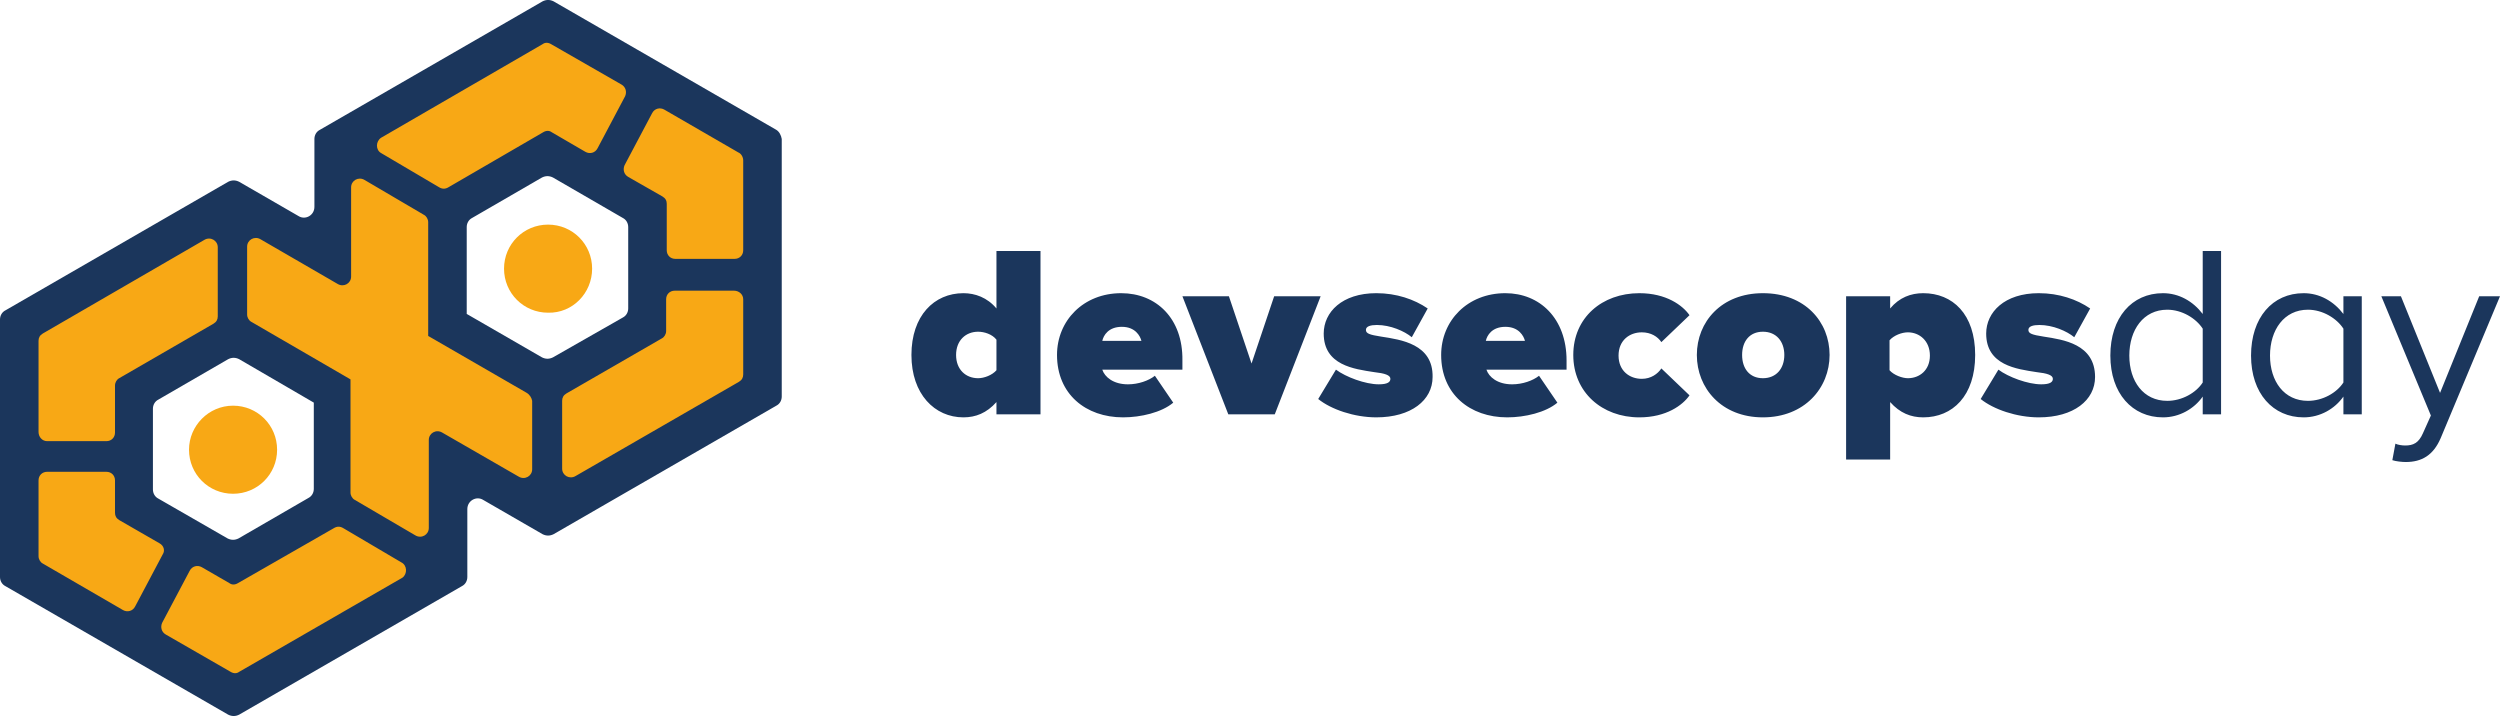
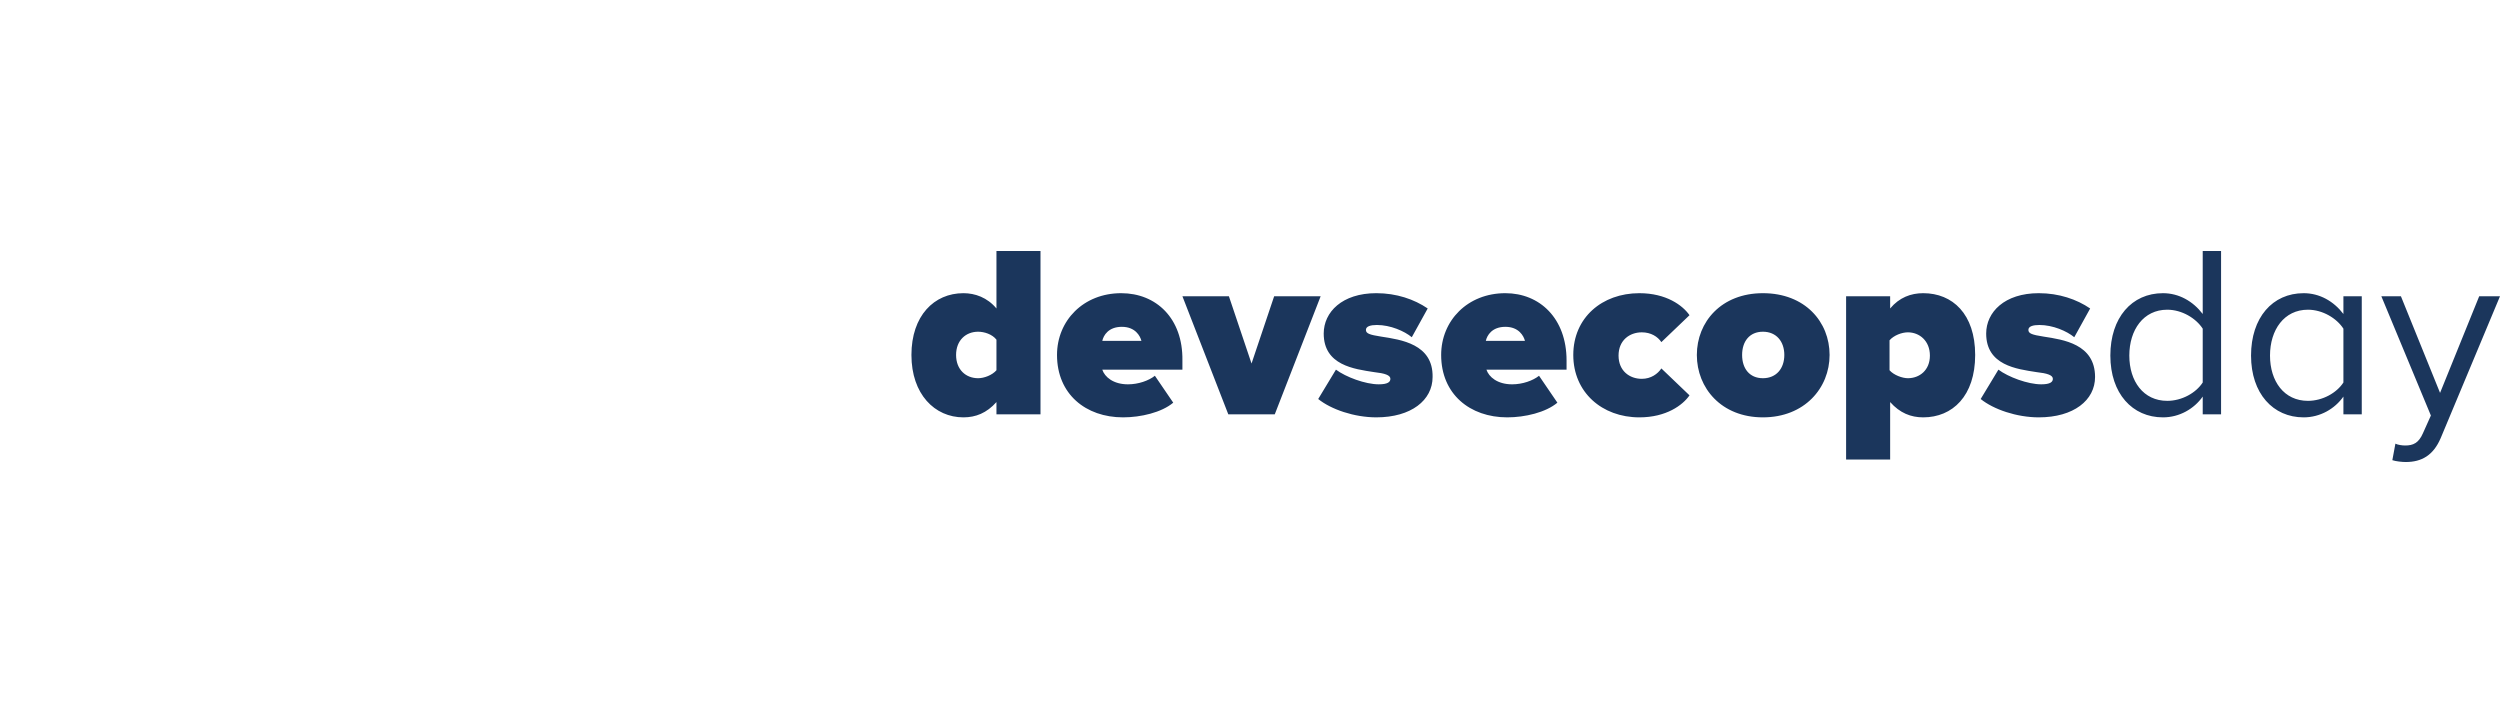
<svg xmlns="http://www.w3.org/2000/svg" id="Livello_1" viewBox="0 0 408.7 117.05">
  <defs>
    <style>.cls-1{fill:#f8a815;}.cls-2{fill:#1b365c;}</style>
  </defs>
  <g id="DEVSECOPSDAY">
    <g id="PITTOGRAMMA">
-       <path id="BLU" class="cls-2" d="m126.9,21.22L90.5.22c-.6-.3-1.2-.3-1.8,0l-36.4,21c-.6.3-.9.9-.9,1.5v11.1c0,1.4-1.5,2.2-2.6,1.5l-9.7-5.6c-.6-.3-1.2-.3-1.8,0L.9,50.73c-.6.3-.9.9-.9,1.5v42.1c0,.6.3,1.2.9,1.5l36.4,21c.6.3,1.2.3,1.8,0l36.4-21c.6-.3.9-.9.9-1.5v-11.1c0-1.4,1.5-2.2,2.6-1.5l9.7,5.6c.6.3,1.2.3,1.8,0l36.4-21c.6-.3.9-.9.9-1.5V22.72c-.1-.6-.4-1.2-.9-1.5Zm-75.6,44.6v14.1c0,.6-.3,1.2-.9,1.5l-11.4,6.6c-.6.3-1.2.3-1.8,0l-11.3-6.5c-.6-.3-.9-.9-.9-1.5v-13.2c0-.6.3-1.2.9-1.5l11.4-6.6c.6-.3,1.2-.3,1.8,0l12.2,7.1h0Zm51.4-15.4c0,.6-.3,1.2-.9,1.5l-11.4,6.5c-.6.3-1.2.3-1.8,0l-12.3-7.1v-14.2c0-.6.3-1.2.9-1.5l11.4-6.6c.6-.3,1.2-.3,1.8,0l11.4,6.6c.6.3.9.9.9,1.5v13.3Z" />
-       <path id="GIALLO" class="cls-1" d="m30.9,73.52c0,4,3.2,7.2,7.2,7.2s7.2-3.2,7.2-7.2-3.2-7.2-7.2-7.2-7.2,3.3-7.2,7.2Zm65.9-29.6c0-4-3.2-7.2-7.2-7.2s-7.2,3.2-7.2,7.2,3.2,7.2,7.2,7.2c4,.1,7.2-3.2,7.2-7.2Zm-34.5-18.9l9.5,5.6c.5.3,1,.3,1.5,0l15.5-9c.5-.3,1-.3,1.4,0l5.5,3.2c.7.4,1.6.2,2-.6l4.5-8.5c.3-.7.1-1.5-.6-1.9l-11.5-6.6c-.5-.3-1-.3-1.4,0l-26.4,15.3c-.9.6-.9,2,0,2.5Zm58.4-.1l-12.1-7c-.7-.4-1.6-.2-2,.6l-4.5,8.5c-.3.7-.1,1.5.6,1.9l5.6,3.2c.5.3.7.7.7,1.2v7.6c0,.8.6,1.4,1.4,1.4h9.7c.8,0,1.4-.6,1.4-1.4v-14.7c0-.5-.3-1.1-.8-1.3ZM7.7,72.12h9.7c.8,0,1.4-.6,1.4-1.4v-7.7c0-.5.3-1,.7-1.2l15.4-8.9c.5-.3.7-.7.7-1.2v-11.3c0-1.1-1.2-1.8-2.2-1.2l-26.4,15.3c-.5.3-.7.7-.7,1.2v14.9c0,.8.6,1.5,1.4,1.5Zm78.4-7.9l-16.1-9.3v-18.6c0-.5-.3-1-.7-1.2l-9.7-5.7c-1-.6-2.2.1-2.2,1.2v14.6c0,1.1-1.2,1.8-2.2,1.2l-12.6-7.3c-1-.6-2.2.1-2.2,1.2v11.1c0,.5.3,1,.7,1.2l16.2,9.4v18.5c0,.5.3,1,.7,1.2l9.9,5.8c1,.6,2.2-.1,2.2-1.2v-14.4c0-1.1,1.2-1.8,2.2-1.2l12.5,7.2c1,.6,2.2-.1,2.2-1.2v-11.2c-.1-.5-.4-1-.9-1.3Zm33.9-16.7h-9.7c-.8,0-1.4.6-1.4,1.4v5.2c0,.5-.3,1-.7,1.2l-15.6,9c-.5.3-.7.7-.7,1.2v11.1c0,1.1,1.2,1.8,2.2,1.2l26.7-15.4c.5-.3.7-.7.7-1.2v-12.3c0-.8-.7-1.4-1.5-1.4ZM26.1,88.83l-6.6-3.8c-.5-.3-.7-.7-.7-1.2v-5.3c0-.8-.6-1.4-1.4-1.4H7.7c-.8,0-1.4.6-1.4,1.4v12.4c0,.5.3,1,.7,1.2l13.1,7.6c.7.4,1.6.2,2-.6l4.5-8.5c.4-.6.2-1.4-.5-1.8Zm39.5,3.1l-9.5-5.6c-.5-.3-1-.3-1.5,0l-15.7,9c-.5.3-1,.3-1.4,0l-4.5-2.6c-.7-.4-1.6-.2-2,.6l-4.5,8.5c-.3.7-.1,1.5.6,1.9l10.6,6.1c.5.3,1,.3,1.4,0l26.7-15.4c.8-.6.8-2-.2-2.5Z" />
-     </g>
+       </g>
    <path id="LOGOTIPO" class="cls-2" d="m162.9,50.43c-1.5-1.8-3.5-2.5-5.4-2.5-4.8,0-8.5,3.7-8.5,10.1s3.8,10.2,8.5,10.2c2,0,3.8-.7,5.4-2.5v2h7.2v-26.7h-7.2v9.4Zm0,10.1c-.7.8-2,1.3-3,1.3-2,0-3.6-1.4-3.6-3.8s1.6-3.8,3.6-3.8c1,0,2.3.4,3,1.3v5Zm20.4-12.6c-6.2,0-10.5,4.5-10.5,10.1,0,6.4,4.7,10.2,10.8,10.2,2.9,0,6.3-.8,8.2-2.4l-3-4.4c-1,.8-2.7,1.4-4.4,1.4-2.4,0-3.8-1.2-4.2-2.4h13.1v-1.5c.1-6.9-4.3-11-10-11Zm-3.1,7.8c.2-.9,1-2.3,3.2-2.3s3,1.5,3.2,2.3h-6.4Zm28.1-7.3l-3.7,11-3.7-11h-7.6l7.5,19.3h7.6l7.5-19.3s-7.6,0-7.6,0Zm17.5,6.6c-1.9-.3-2.5-.5-2.5-1.1s.8-.8,1.8-.8c2.2,0,4.5,1,5.7,2l2.6-4.7c-2.2-1.5-5.1-2.5-8.4-2.5-5.6,0-8.6,3.1-8.6,6.6,0,5.2,5,5.8,8.2,6.3,1.8.2,2.7.5,2.7,1.1,0,.5-.4.9-1.9.9-2.2,0-5.4-1.2-7-2.4l-2.9,4.8c2.1,1.7,5.9,3,9.5,3,5.7,0,9.2-2.8,9.2-6.6.1-5.4-5.2-6.1-8.4-6.6Zm20.3-7.1c-6.2,0-10.5,4.5-10.5,10.1,0,6.4,4.7,10.2,10.8,10.2,2.9,0,6.3-.8,8.2-2.4l-3-4.4c-1,.8-2.7,1.4-4.4,1.4-2.4,0-3.8-1.2-4.2-2.4h13.1v-1.5c0-6.9-4.4-11-10-11Zm-3.2,7.8c.2-.9,1-2.3,3.2-2.3s3,1.5,3.2,2.3h-6.4Zm25.5-1.4c1.5,0,2.6.7,3.2,1.6l4.6-4.4c-1.1-1.6-3.8-3.6-8.2-3.6-6.1,0-10.8,4-10.8,10.1s4.7,10.2,10.8,10.2c4.4,0,7.1-2,8.2-3.6l-4.6-4.4c-.6.9-1.7,1.7-3.2,1.7-2,0-3.8-1.3-3.8-3.8s1.8-3.8,3.8-3.8Zm19.8-6.4c-6.8,0-10.8,4.7-10.8,10.1s4,10.2,10.8,10.2,10.9-4.8,10.9-10.2c0-5.4-4-10.1-10.9-10.1Zm0,13.9c-2.2,0-3.4-1.6-3.4-3.8s1.2-3.8,3.4-3.8,3.5,1.6,3.5,3.8-1.3,3.8-3.5,3.8Zm26.2-13.9c-2,0-3.9.7-5.4,2.5v-2h-7.2v26.7h7.2v-9.4c1.6,1.8,3.4,2.5,5.4,2.5,4.8,0,8.5-3.5,8.5-10.2s-3.7-10.1-8.5-10.1Zm-2.5,13.9c-.9,0-2.3-.5-3-1.3v-4.9c.7-.8,2-1.3,3-1.3,1.9,0,3.6,1.4,3.6,3.8s-1.7,3.7-3.6,3.7Zm22.2-6.8c-1.9-.3-2.5-.5-2.5-1.1s.8-.8,1.8-.8c2.2,0,4.5,1,5.7,2l2.6-4.7c-2.2-1.5-5.1-2.5-8.4-2.5-5.6,0-8.6,3.1-8.6,6.6,0,5.2,5,5.8,8.2,6.3,1.8.2,2.7.5,2.7,1.1,0,.5-.4.9-1.9.9-2.2,0-5.4-1.2-7-2.4l-2.9,4.8c2.1,1.7,5.9,3,9.5,3,5.7,0,9.2-2.8,9.2-6.6,0-5.4-5.2-6.1-8.4-6.6Zm26-3.7c-1.6-2.1-3.9-3.4-6.5-3.4-5.1,0-8.6,4-8.6,10.2s3.6,10.1,8.6,10.1c2.7,0,5.1-1.4,6.5-3.4v2.9h3v-26.7h-3v10.3Zm0,11.2c-1.1,1.7-3.4,3-5.8,3-3.9,0-6.2-3.2-6.2-7.4s2.3-7.5,6.2-7.5c2.4,0,4.7,1.4,5.8,3.1v8.8Zm23-11.2c-1.6-2.1-3.9-3.4-6.5-3.4-5.1,0-8.6,4-8.6,10.2s3.6,10.1,8.6,10.1c2.7,0,5.1-1.4,6.5-3.4v2.9h3v-19.3h-3v2.9Zm0,11.2c-1.1,1.7-3.4,3-5.8,3-3.9,0-6.2-3.2-6.2-7.4s2.3-7.5,6.2-7.5c2.4,0,4.7,1.4,5.8,3.1v8.8Zm22.2-14.1l-6.4,15.8-6.4-15.8h-3.2l8.1,19.5-1.3,2.9c-.7,1.6-1.6,2-2.9,2-.5,0-1.2-.1-1.6-.3l-.5,2.7c.6.2,1.6.3,2.2.3,2.6,0,4.5-1.1,5.7-3.9l9.7-23.2s-3.4,0-3.4,0Z" />
  </g>
</svg>